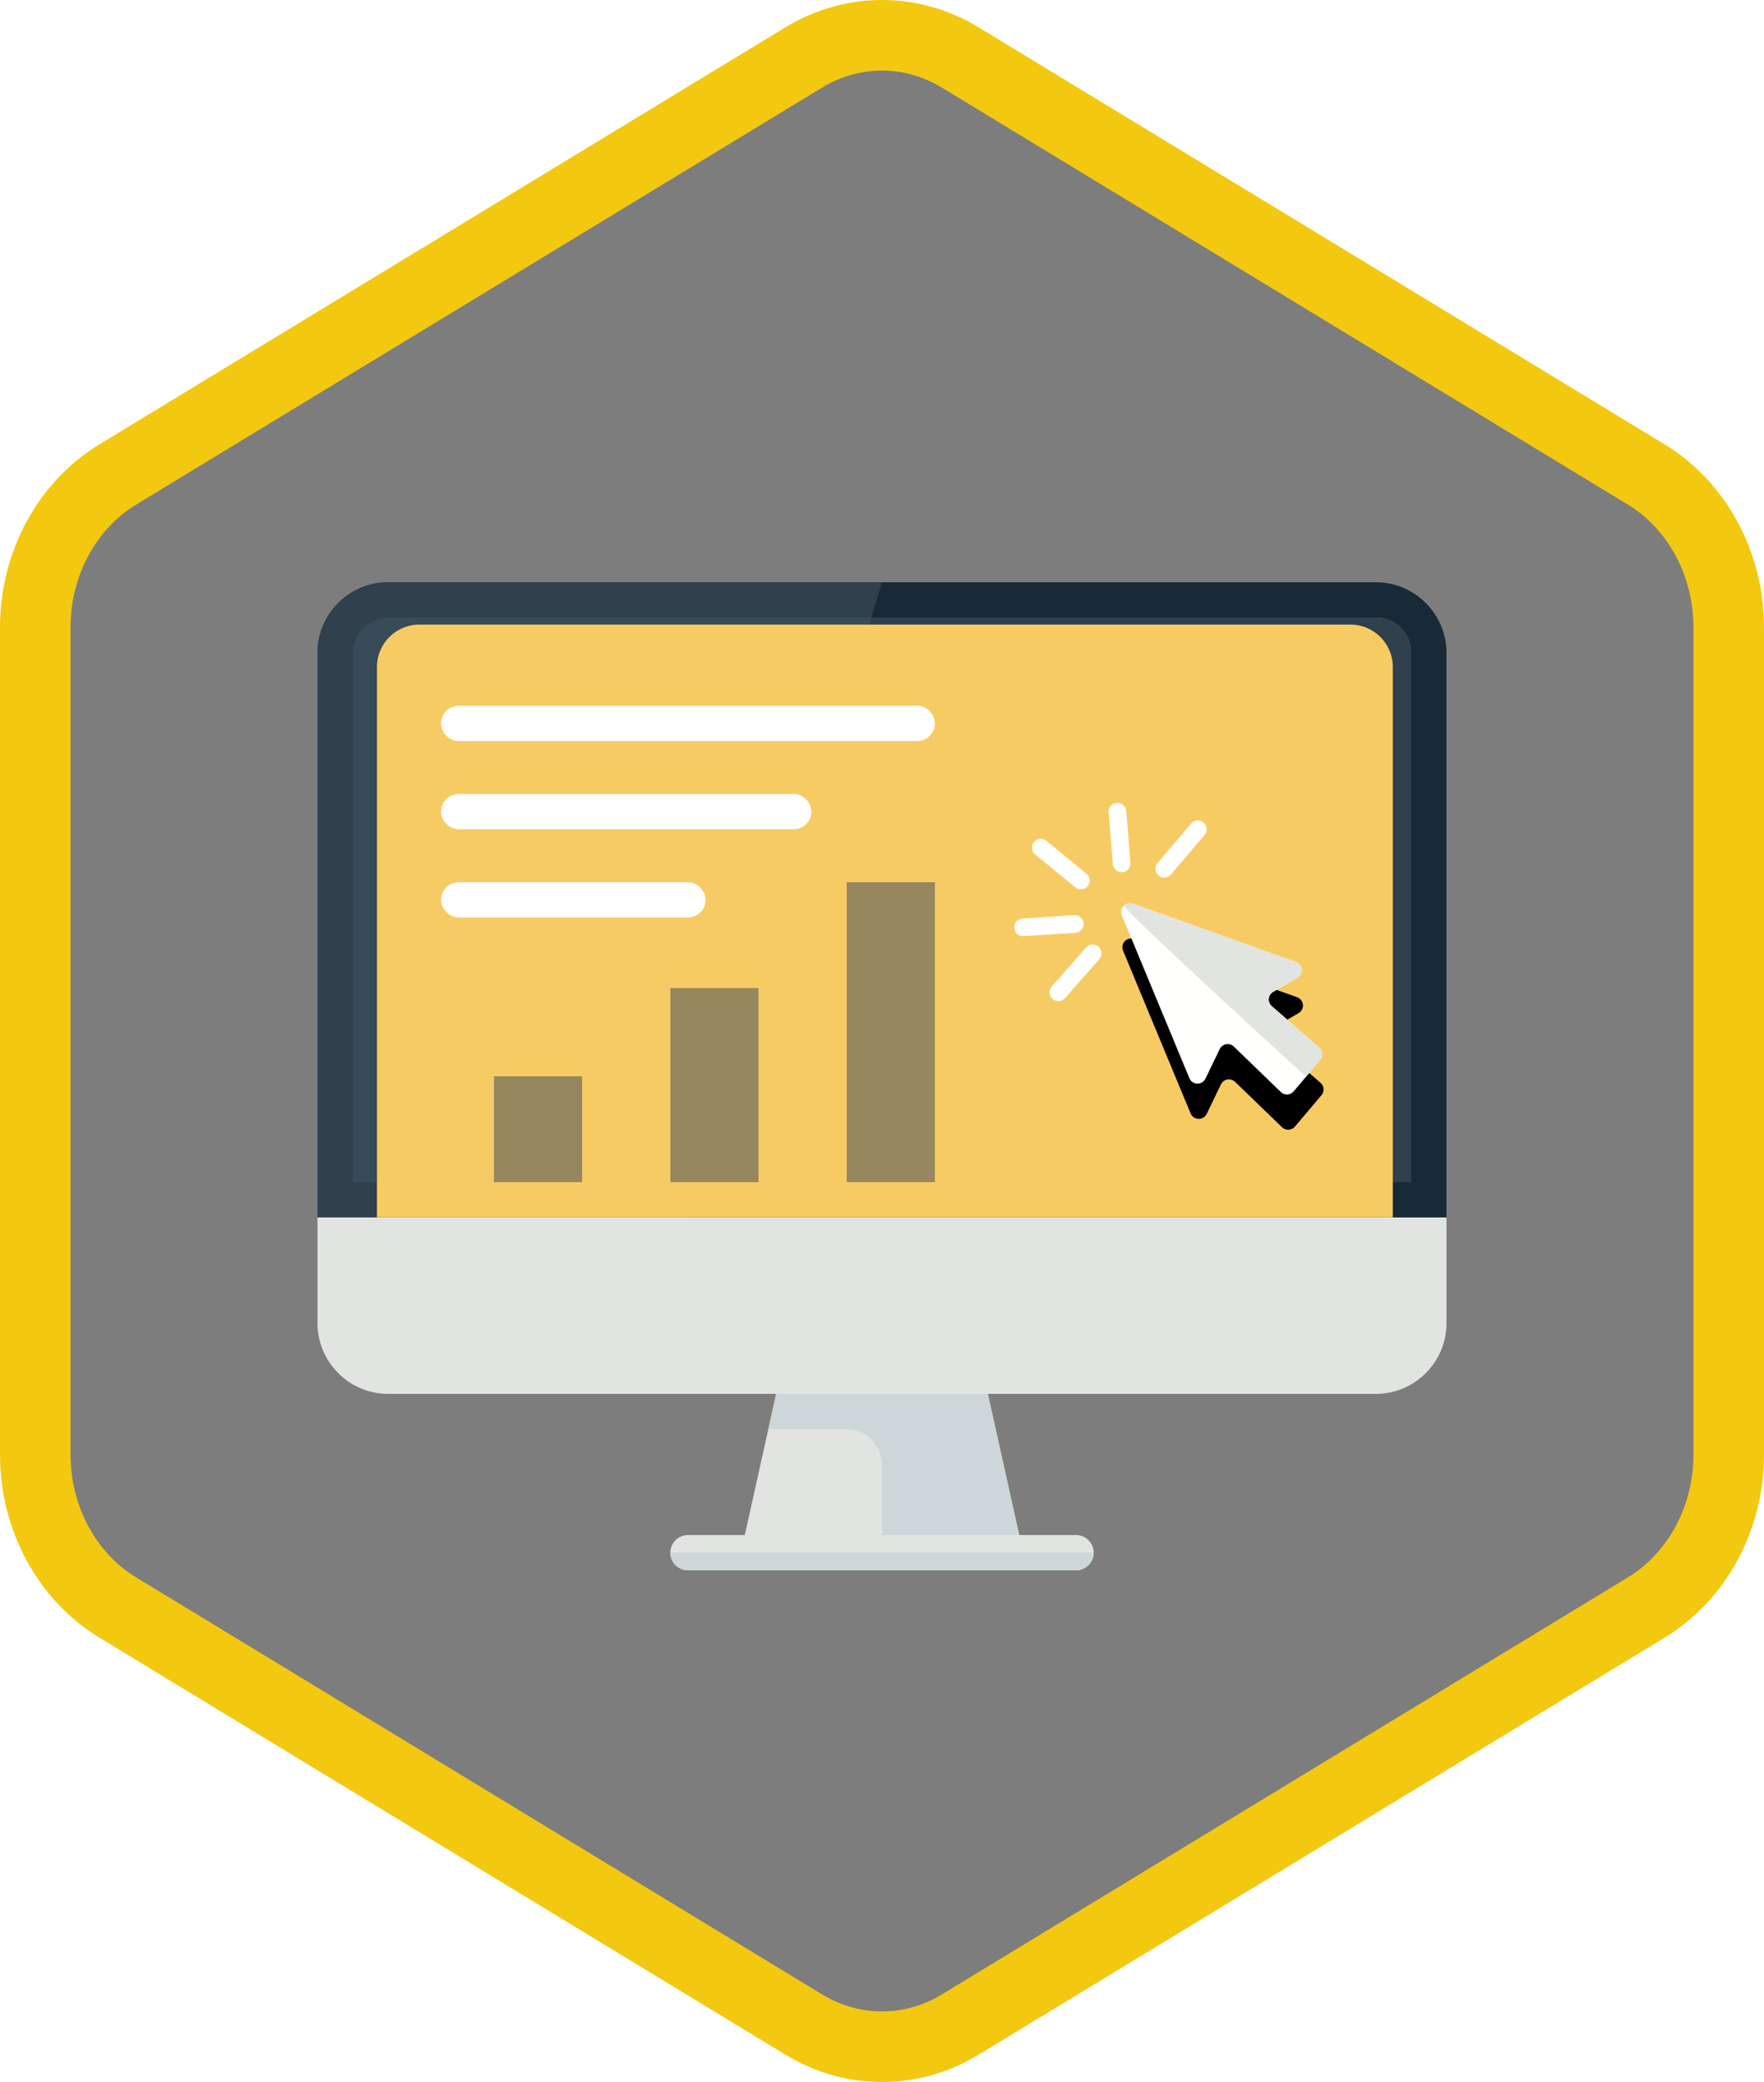
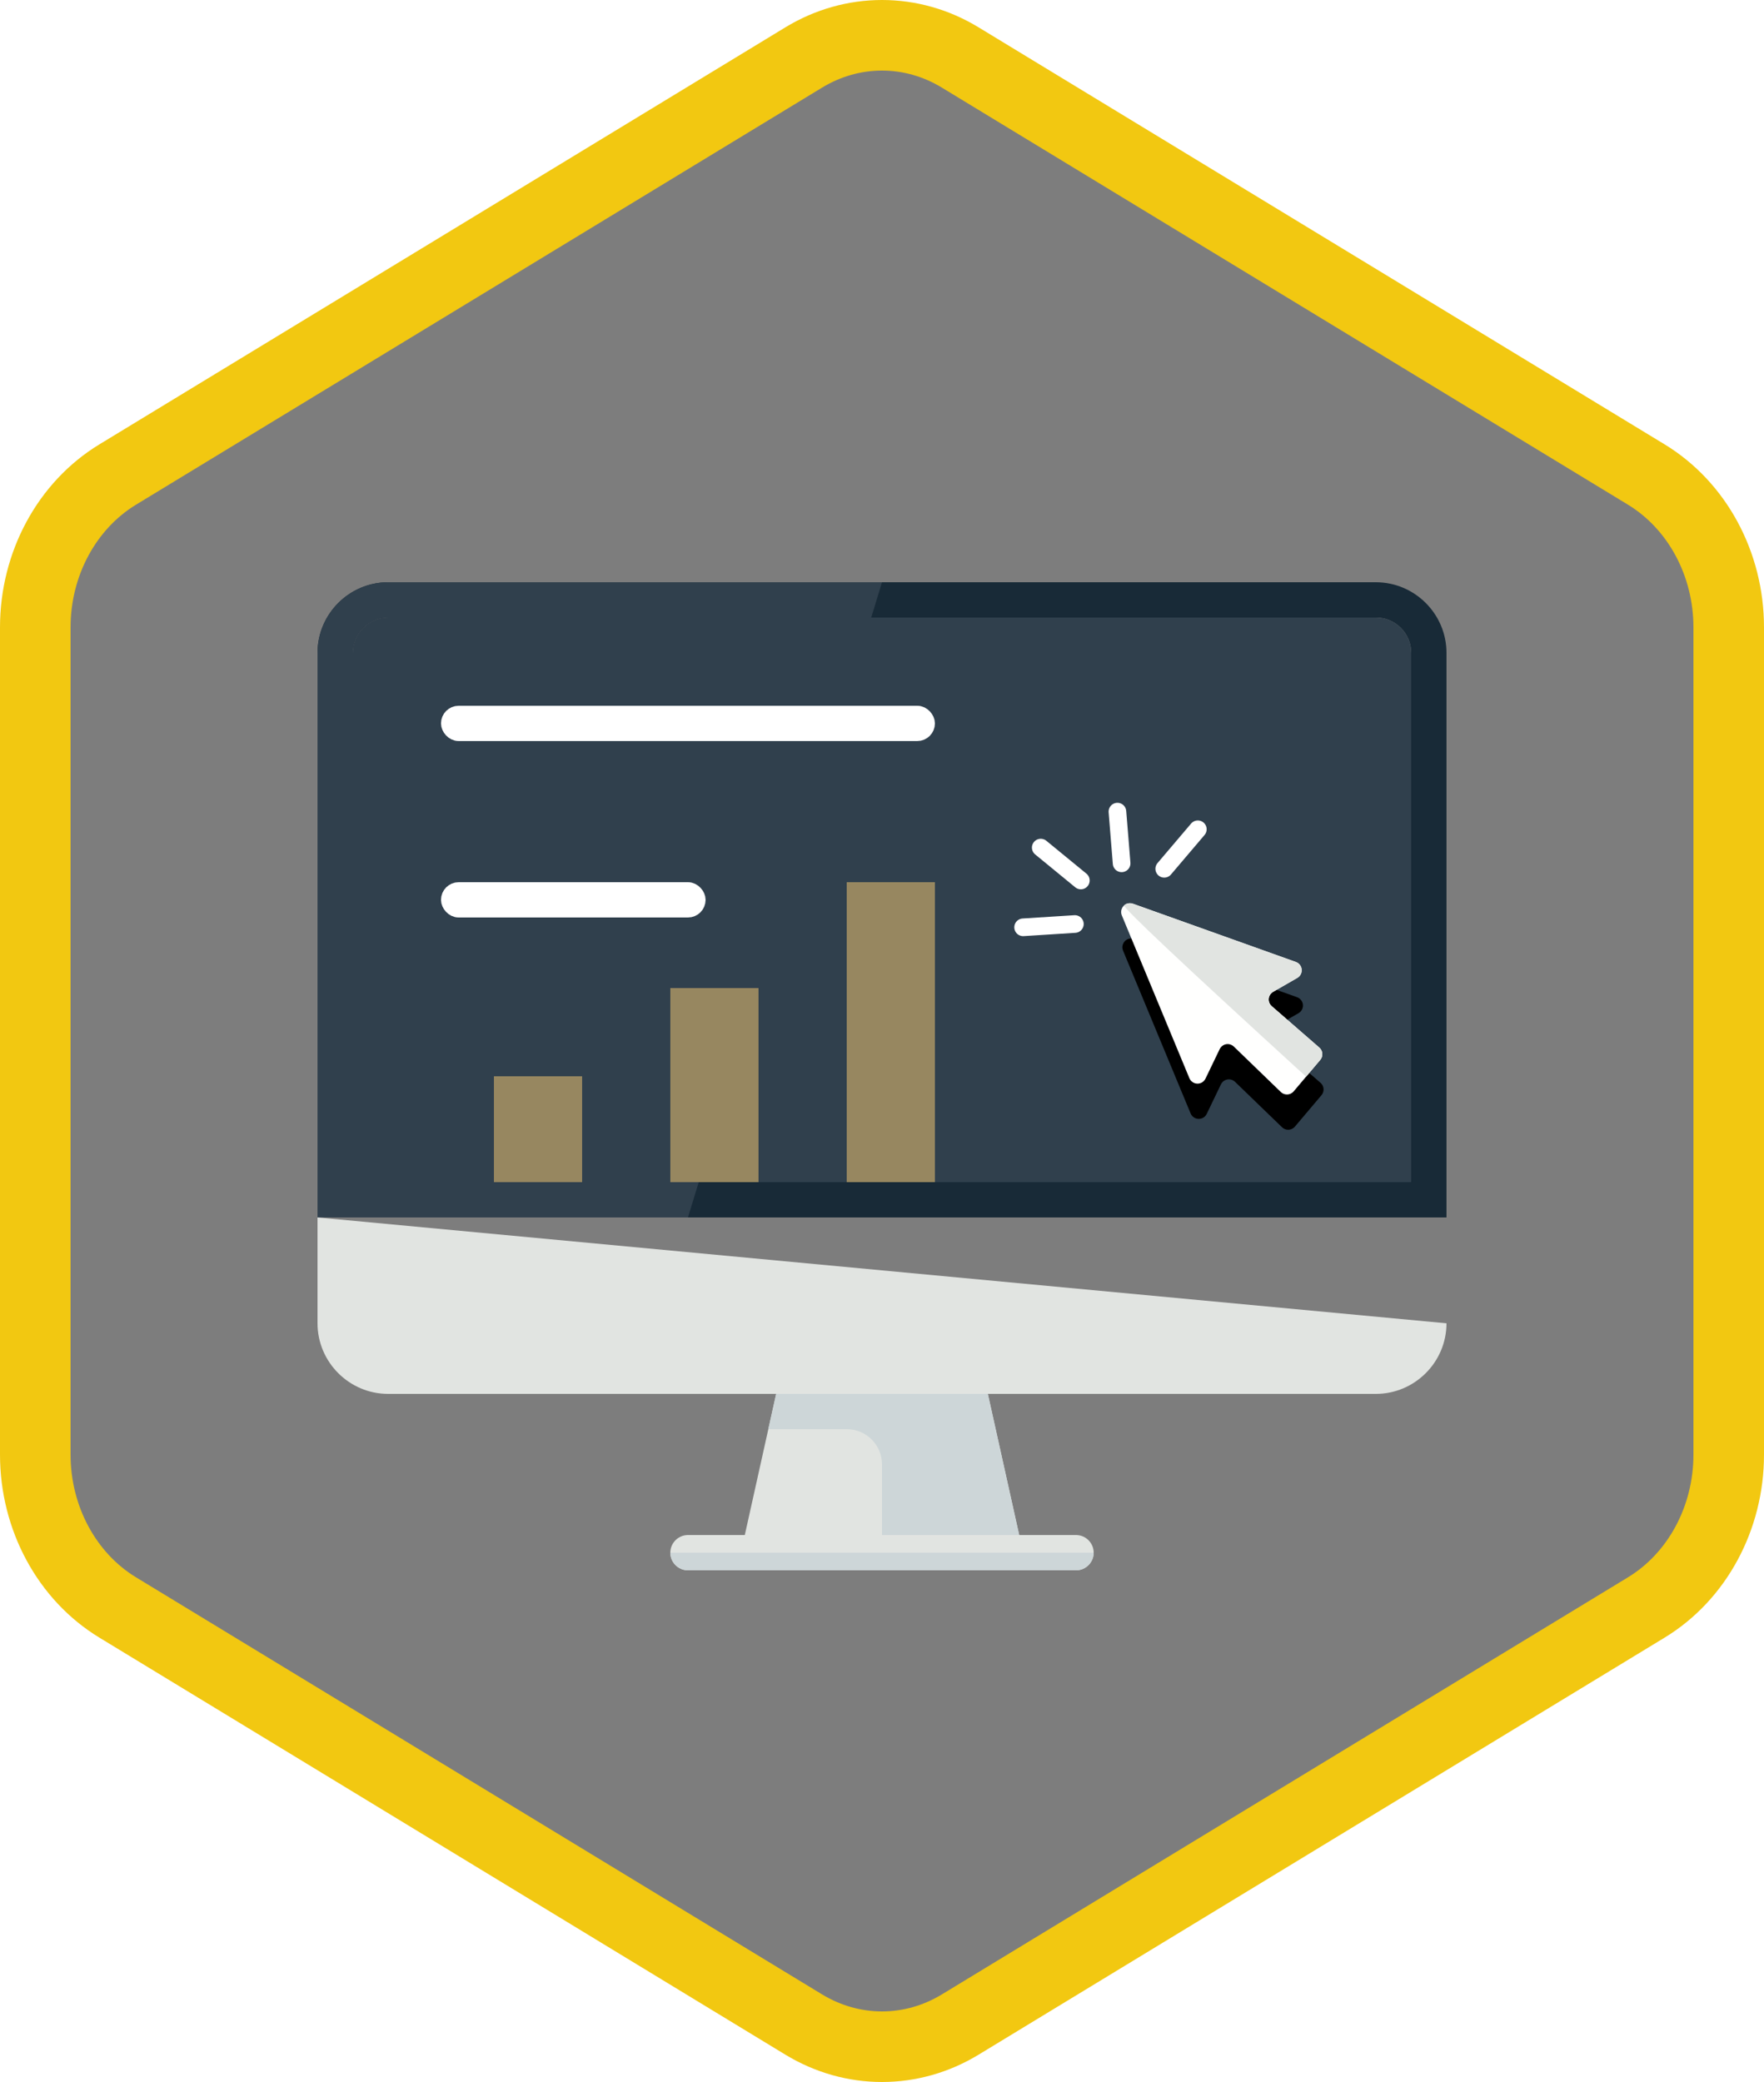
<svg xmlns="http://www.w3.org/2000/svg" xmlns:xlink="http://www.w3.org/1999/xlink" width="100px" height="118px" viewBox="0 0 100 118" version="1.1">
  <title>Create Reports with Power BI Desktop/create-reports-with-power-bi-desktop</title>
  <desc>Created with Sketch.</desc>
  <defs>
    <path d="M42.742,1.497 C44.374,0.499 46.187,0 48,0 C49.813,0 51.627,0.499 53.256,1.497 L90.591,24.332 C93.933,26.377 96,30.203 96,34.353 L96,79.647 C96,83.795 93.933,87.624 90.591,89.668 L53.256,112.505 C51.627,113.501 49.813,114 48,114 C46.187,114 44.374,113.501 42.742,112.505 L5.409,89.668 C2.066,87.624 0,83.795 0,79.647 L0,34.353 C0,30.203 2.066,26.377 5.409,24.332 L42.742,1.497 Z" id="path-1" />
    <filter x="-6.2%" y="-7.1%" width="112.5%" height="114.3%" filterUnits="objectBoundingBox" id="filter-3">
      <feOffset dx="0" dy="2" in="SourceAlpha" result="shadowOffsetOuter1" />
      <feColorMatrix values="0 0 0 0 0   0 0 0 0 0   0 0 0 0 0  0 0 0 0.096 0" type="matrix" in="shadowOffsetOuter1" result="shadowMatrixOuter1" />
      <feMerge>
        <feMergeNode in="shadowMatrixOuter1" />
        <feMergeNode in="SourceGraphic" />
      </feMerge>
    </filter>
    <path d="M0.396,1.057 L3.902,10.414 C3.999,10.672 4.287,10.803 4.546,10.707 C4.661,10.664 4.756,10.58 4.813,10.471 L5.678,8.824 C5.807,8.579 6.109,8.485 6.353,8.614 C6.401,8.639 6.444,8.671 6.481,8.709 L9.055,11.377 C9.247,11.576 9.563,11.581 9.762,11.39 C9.77,11.382 9.778,11.374 9.785,11.366 L11.353,9.637 C11.537,9.435 11.524,9.122 11.324,8.936 L8.709,6.496 C8.507,6.307 8.496,5.991 8.685,5.789 C8.722,5.748 8.767,5.714 8.816,5.688 L10.215,4.947 C10.459,4.818 10.552,4.516 10.423,4.272 C10.367,4.167 10.276,4.085 10.166,4.041 L1.049,0.417 C0.792,0.315 0.502,0.44 0.4,0.697 C0.354,0.812 0.353,0.941 0.396,1.057 Z" id="path-4" />
    <filter x="-5.4%" y="-5.3%" width="112.3%" height="128.8%" filterUnits="objectBoundingBox" id="filter-5">
      <feOffset dx="0" dy="2" in="SourceAlpha" result="shadowOffsetOuter1" />
      <feColorMatrix values="0 0 0 0 0   0 0 0 0 0   0 0 0 0 0  0 0 0 0.1 0" type="matrix" in="shadowOffsetOuter1" />
    </filter>
  </defs>
  <g id="Badges" stroke="none" stroke-width="1" fill="none" fill-rule="evenodd">
    <g id="Create-Reports-with-Power-BI-Desktop" transform="translate(-50, -50)">
      <g id="Create-Reports-with-Power-BI-Desktop/create-reports-with-power-bi-desktop" transform="translate(50, 50)">
        <g id="Mask" transform="translate(2, 2)">
          <mask id="mask-2" fill="white">
            <use xlink:href="#path-1" />
          </mask>
          <use fill="#7D7D7D" xlink:href="#path-1" />
          <g id="Monitor" filter="url(#filter-3)" mask="url(#mask-2)">
            <g transform="translate(16, 29)">
-               <path d="M0,36 L0,42 C0,44.2 1.8,46 4,46 L60,46 C62.2,46 64,44.2 64,42 L64,36 L0,36" id="Fill-1285" fill="#E1E4E1" />
+               <path d="M0,36 L0,42 C0,44.2 1.8,46 4,46 L60,46 C62.2,46 64,44.2 64,42 L0,36" id="Fill-1285" fill="#E1E4E1" />
              <path d="M4,0 C1.8,0 0,1.8 0,4 L0,36 L64,36 L64,4 C64,1.8 62.2,0 60,0 L4,0 Z M60,2 C61.103,2 62,2.897 62,4 L62,34 L2,34 L2,4 C2,2.897 2.897,2 4,2 L60,2 L60,2 Z" id="Fill-1287" fill="#182A37" />
              <path d="M2,4 C2,2.897 2.897,2 4,2 L60,2 C61.103,2 62,2.897 62,4 L62,34 L2,34 L2,4" id="Fill-1288" fill="#30404D" />
-               <path d="M4,2 L31.389,2 L21.611,34 L2,34 L2,4 C2,2.897 2.897,2 4,2" id="Fill-1289" fill="#384B58" />
              <path d="M4,0 L32,0 L31.389,2 L4,2 C2.897,2 2,2.897 2,4 L2,34 L21.611,34 L21,36 L0,36 L0,4 C0,1.8 1.8,0 4,0" id="Fill-1290" fill="#30404D" />
              <polyline id="Fill-1291" fill="#E1E4E1" points="40 55 24 55 26 46 38 46 40 55" />
              <path d="M40,55 L38,46 L26,46 L25.555,48 L30,48 C31.105,48 32,48.895 32,50 L32,55 L40,55" id="Fill-1292" fill="#CDD6D8" />
              <path d="M44,55 C44,55.55 43.55,56 43,56 L21,56 C20.45,56 20,55.55 20,55 C20,54.45 20.45,54 21,54 L43,54 C43.55,54 44,54.45 44,55" id="Fill-1293" fill="#E1E4E1" />
              <path d="M21,56 L43,56 C43.55,56 44,55.55 44,55 L20,55 C20,55.55 20.45,56 21,56" id="Fill-1294" fill="#CDD6D8" />
-               <path d="M3.371,4.799 C3.371,3.476 4.447,2.399 5.77,2.399 L58.558,2.399 C59.88,2.399 60.957,3.476 60.957,4.799 L60.957,35.992 L3.371,35.992 L3.371,4.799" id="Fill-1417" fill="#F7CB64" />
            </g>
          </g>
          <g id="Computer" mask="url(#mask-2)" fill-rule="nonzero">
            <g transform="translate(23, 38)" id="Rectangle">
              <rect stroke="#FFFFFF" stroke-width="1" fill="#FFFFFF" x="0.5" y="0.5" width="27" height="1" rx="0.5" />
-               <rect stroke="#FFFFFF" stroke-width="1" fill="#FFFFFF" x="0.5" y="5.5" width="20" height="1" rx="0.5" />
              <rect stroke="#FFFFFF" stroke-width="1" fill="#FFFFFF" x="0.5" y="10.5" width="14" height="1" rx="0.5" />
              <rect stroke="none" fill="#978760" x="3" y="21" width="5" height="6" />
              <rect stroke="none" fill="#978760" x="13" y="16" width="5" height="11" />
              <rect stroke="none" fill="#978760" x="23" y="10" width="5" height="17" />
            </g>
          </g>
          <g id="Mouse-Clicker" mask="url(#mask-2)">
            <g transform="translate(56, 44)">
              <g id="Group-43" stroke="none" fill-rule="evenodd" transform="translate(11.368, 10.624) rotate(-2) translate(-11.368, -10.624) translate(5.368, 4.624)">
                <g id="Path-10" fill-rule="nonzero">
                  <use fill="black" fill-opacity="1" filter="url(#filter-5)" xlink:href="#path-4" />
                  <use fill="#FFFFFE" xlink:href="#path-4" />
                </g>
                <path d="M1.02,0.413 C0.802,0.363 0.645,0.392 0.55,0.499 C0.455,0.607 3.777,3.96 10.517,10.559 L11.353,9.637 C11.537,9.435 11.524,9.122 11.324,8.936 L8.709,6.496 C8.507,6.307 8.496,5.991 8.685,5.789 C8.722,5.748 8.767,5.714 8.816,5.688 L10.214,4.948 C10.458,4.819 10.551,4.516 10.422,4.272 C10.366,4.167 10.275,4.085 10.164,4.041 L1.02,0.413 Z" id="Path-10" fill="#E1E4E1" fill-rule="nonzero" />
              </g>
              <path d="M8,3.24 L9.904,1" id="Path-12" stroke="#FFFFFF" stroke-linecap="round" fill-rule="nonzero" />
              <path d="M4.513,2.585 L6.417,0.345" id="Path-12" stroke="#FFFFFF" stroke-linecap="round" fill-rule="nonzero" transform="translate(5.465, 1.465) rotate(-45) translate(-5.465, -1.465) " />
              <path d="M1.185,4.091 L3.088,1.851" id="Path-12" stroke="#FFFFFF" stroke-linecap="round" fill-rule="nonzero" transform="translate(2.136, 2.971) rotate(-91) translate(-2.136, -2.971) " />
              <path d="M0.515,7.583 L2.419,5.343" id="Path-12" stroke="#FFFFFF" stroke-linecap="round" fill-rule="nonzero" transform="translate(1.467, 6.463) rotate(-134) translate(-1.467, -6.463) " />
-               <path d="M2.019,10.256 L3.923,8.016" id="Path-12" stroke="#FFFFFF" stroke-linecap="round" fill-rule="nonzero" transform="translate(2.971, 9.136) rotate(-179) translate(-2.971, -9.136) " />
            </g>
          </g>
        </g>
        <g id="Power-BI-Hex-Border" stroke="#F2C811" stroke-width="4">
          <path d="M45.562,3.258 L45.562,3.258 L6.673,26.894 C3.797,28.643 2,31.951 2,35.558 L2,82.442 C2,86.049 3.798,89.359 6.673,91.106 L45.561,114.742 C46.929,115.572 48.455,116 50,116 C51.546,116 53.072,115.572 54.436,114.743 L93.327,91.106 C96.202,89.358 98,86.048 98,82.442 L98,35.558 C98,31.952 96.203,28.644 93.327,26.894 L54.435,3.258 C53.072,2.428 51.546,2 50,2 C48.454,2 46.929,2.428 45.562,3.258 Z" id="Azure-Hex-Border" />
        </g>
      </g>
    </g>
  </g>
</svg>